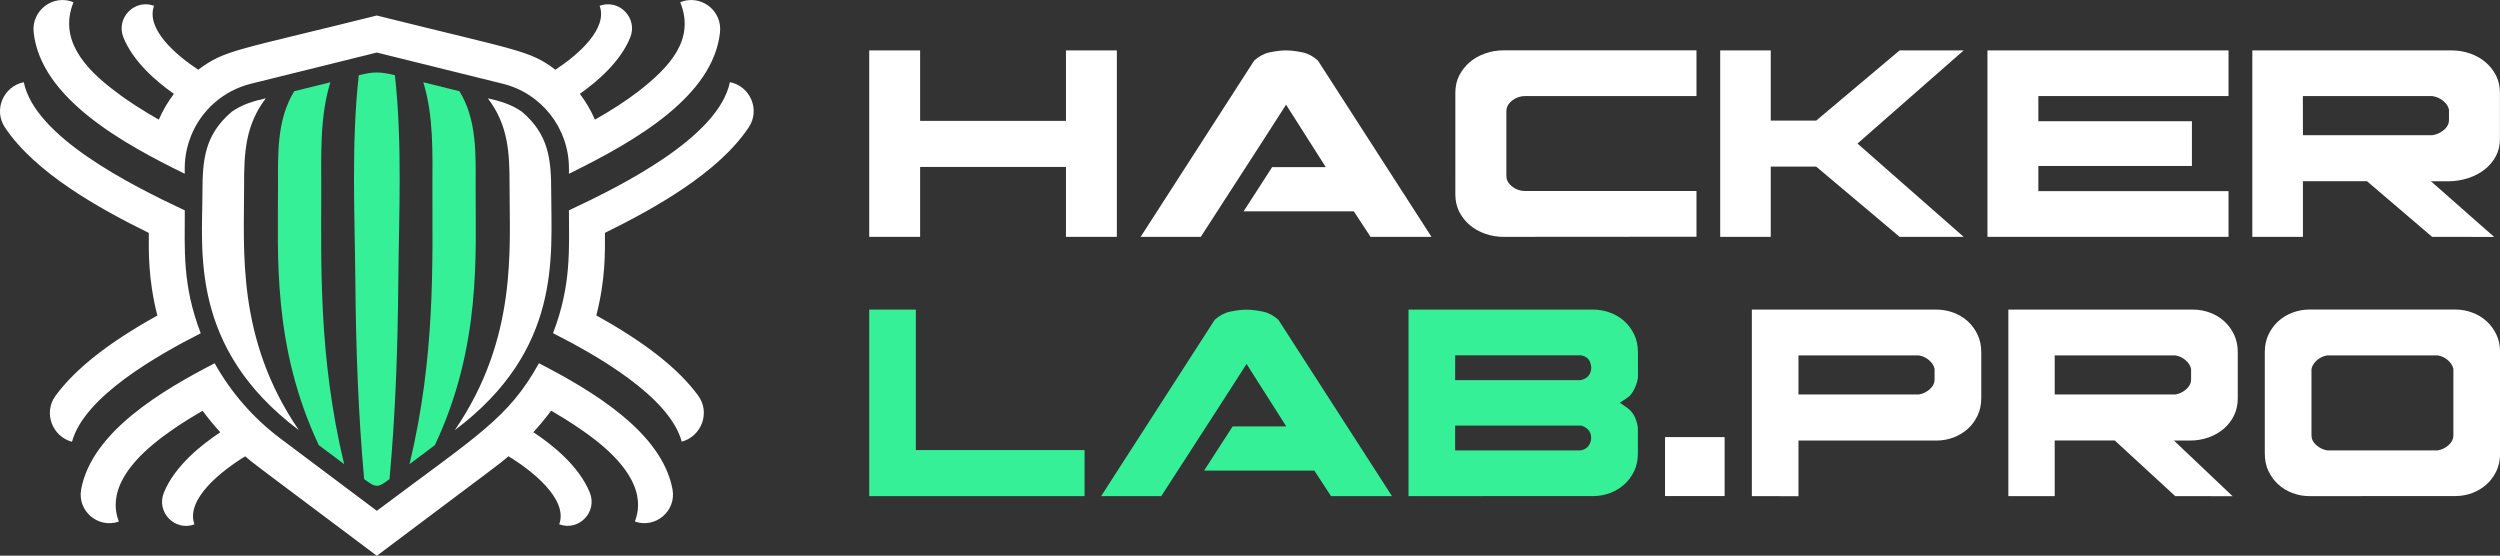
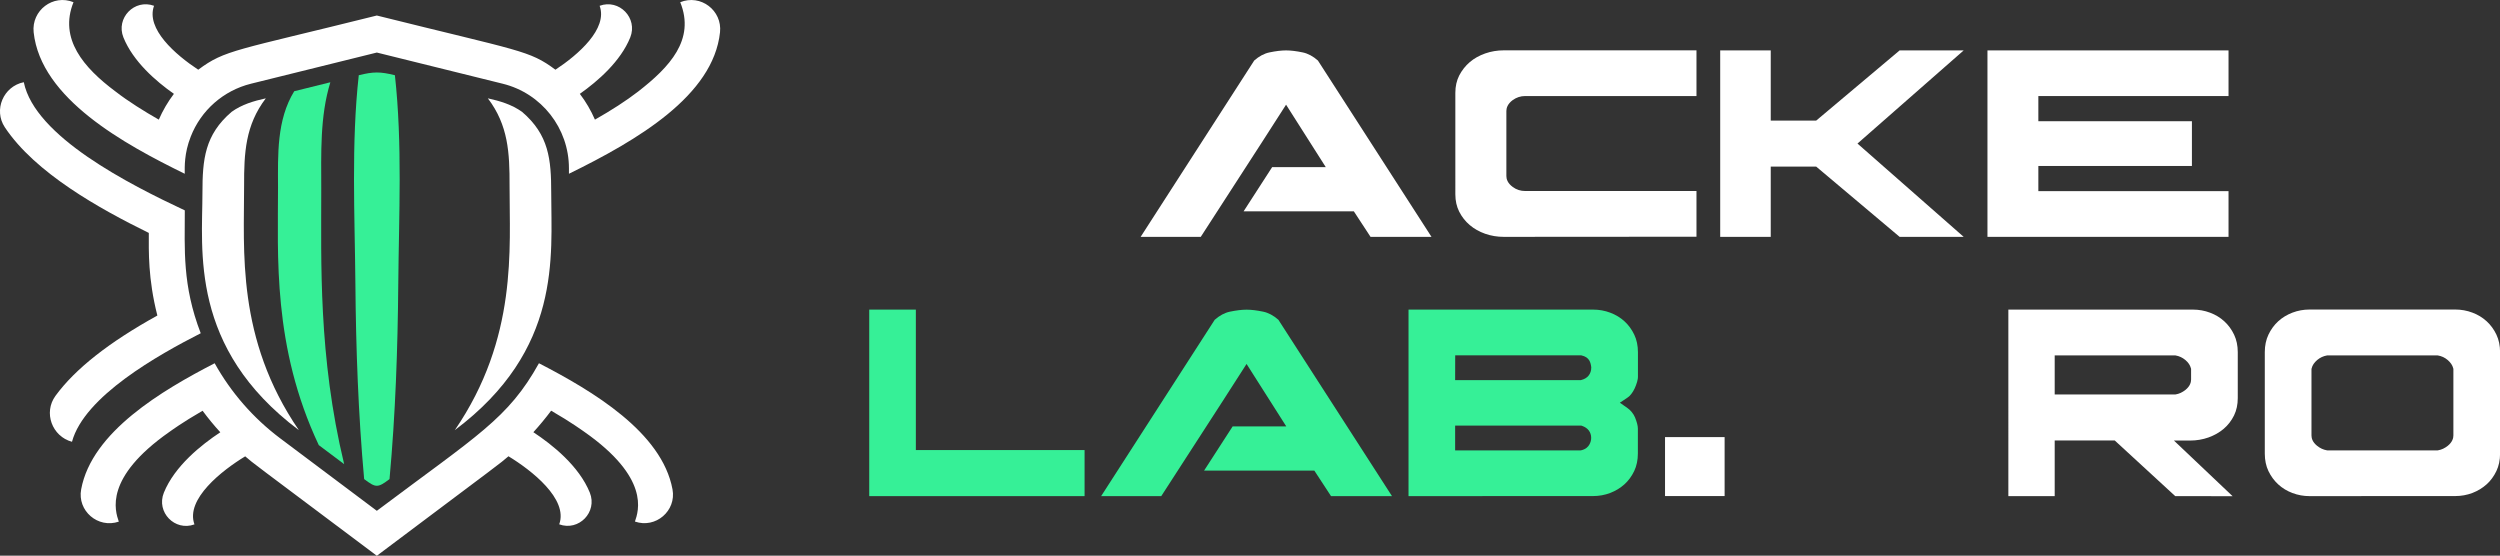
<svg xmlns="http://www.w3.org/2000/svg" version="1.1" id="a" x="0px" y="0px" viewBox="0 0 3625.6 805.9" style="enable-background:new 0 0 3625.6 805.9;" xml:space="preserve">
  <rect x="0" y="0" width="3625.6" height="805.9" fill="#333333" stroke="none" />
  <style type="text/css">
	.st0{fill:#FFFFFF;}
	.st1{fill:#36F097;}
</style>
  <path class="st0" d="M335.9,162.2c-38.9,33.3-42.3,68.8-42.3,117.3c0,82.8-19.3,225,139.8,344.3c-91.1-133.1-79.2-261.3-79.4-354.7  c-0.1-47.4,1.8-87.5,31.5-126.5C367.8,146.5,350.8,151.5,335.9,162.2L335.9,162.2z" />
  <path class="st1" d="M499.1,673.1c-37.7-156.5-33.1-293.9-33.2-399.1c0-51.5-2.1-104.9,13.2-154.7l-52.4,13  c-25.6,41.7-23.6,92.3-23.5,139.3c0.1,98.1-8.4,230.6,59.1,373.9C474.6,654.7,486.9,664,499.1,673.1z" />
  <path class="st1" d="M520.3,109.1c-11,99.5-5.8,202.2-4.9,302.2c0.8,94.6,4.2,189.3,12.7,283.5c17.1,12.9,19.7,12.9,36.8,0  c8.6-94.2,11.9-188.9,12.7-283.5c0.9-100,6.1-202.7-4.9-302.2C551.4,103.8,541.7,103.8,520.3,109.1L520.3,109.1z" />
-   <path class="st1" d="M593.9,673.1c12.3-9.2,24.5-18.4,36.8-27.6c67.4-143.2,59-275.6,59.1-373.9c0.1-47,2.2-97.6-23.5-139.3  l-52.4-13c15.3,49.8,13.2,103.2,13.2,154.7C627,379.6,631.6,516.7,593.9,673.1z" />
  <path class="st0" d="M799.4,279.5c0-48.5-3.4-84-42.3-117.3c-14.9-10.6-31.9-15.7-49.6-19.6c29.7,39.1,31.6,79.1,31.5,126.5  c-0.2,91.1,12.2,220.9-79.4,354.7C815.3,507,799.4,371.3,799.4,279.5L799.4,279.5z" />
-   <path class="st0" d="M825.1,305c0,54.7,4,107.9-23.1,178.2c61,30.8,168.9,91.5,186.7,157.3c29-7.8,41.6-42.4,23.9-66.7  c-28.7-39.2-77.7-77.6-147.8-116.3c13.7-53.5,12.5-92.3,12.5-119.8c71.4-35.2,164.6-86.8,208.7-153.3c16.7-25.2,2.2-59.3-27.5-65.3  C1042.3,199.1,900.7,269.7,825.1,305L825.1,305z" />
  <path class="st0" d="M267.9,252c0-10-0.9-29.5,8.7-53.8c14.9-38.3,47.5-66.9,87.4-76.8l182.5-45.2L729,121.4  c56.5,13.9,96.2,64.7,96.1,122.9v7.7c99.4-48.7,209.3-113.3,219.1-205.2c3.4-31.6-28-55.7-57.7-43.6c22,54.3-15.4,94.1-61.1,129.6  c-17.5,13.5-38.5,27-62.6,40.7c-5.8-13.3-13.1-25.9-21.9-37.4C867.1,117.6,900,89,914,54.3C925.3,26.2,898-2,869.6,8.4  c12.2,33.3-31.1,71-64.1,92.7c-38-28.3-50-26.5-259-78.6c-205.7,51.3-220,49.5-259,78.6c-33-21.7-76.3-59.3-64.1-92.7  C195-2,167.7,26.2,179,54.3c14,34.7,46.8,63.3,73.2,81.8c-8.8,11.6-16.1,24.1-21.9,37.4c-20.9-11.9-44.1-26.3-62.9-40.9  C121.3,98.2,85.2,56.2,106.6,3.2C77-8.9,45.5,15.1,48.8,46.8C59.1,143.2,180.8,209.3,267.9,252z" />
  <path class="st0" d="M215.8,337.8c0,26.7-1.3,65.8,12.4,119.8C158.1,496.4,109.2,534.8,80.5,574c-17.8,24.3-5.1,58.9,23.9,66.7  c17.8-66.1,125.7-126.3,186.7-157.4c-26.9-69.9-23.1-121.7-23.1-178.2C187.7,267.4,50.6,198.1,34.5,119.2  c-29.6,6-44.2,40.2-27.5,65.4C51.1,250.9,144.2,302.6,215.8,337.8z" />
  <path class="st0" d="M975.3,709.7C960,627,859.9,567.2,781.6,526.8c-44.6,80.3-88.6,104.1-235.1,214L406.1,635.5  c-38.8-29.2-71.1-66.2-94.8-108.7c-75.7,39.1-178.2,99.3-193.6,182.9c-5.8,31,24.2,57.1,54.6,46.8c-5.4-15.7-21.8-63.6,73.6-130.3  c2.2-1.5,17.9-13.2,47.9-30.5c8,10.8,16.6,21.3,25.7,31.2c-27.3,18-66.3,49-81.9,87.7c-11.3,28.1,15.9,56.3,44.4,45.9  c-13.4-36.7,40.3-78.5,73.6-98.7c13.9,11.9,2,2.5,190.9,144.2C734,665.2,722.9,674.1,737.4,661.7c33.3,20.2,87,62,73.6,98.7  c28.4,10.4,55.7-17.8,44.4-45.9c-15.6-38.7-54.6-69.7-81.9-87.7c9.1-10,17.7-20.4,25.8-31.2c30,17.3,45.7,29.1,47.9,30.5  c95.5,66.8,79,114.6,73.6,130.3h0.1C950.8,766.8,981.1,740.9,975.3,709.7L975.3,709.7z" />
-   <polygon class="st0" points="1545.9,343.5 1545.9,242.1 1334.4,242.1 1334.4,343.5 1260.6,343.5 1260.6,73.1 1334.4,73.1   1334.4,175.3 1545.9,175.3 1545.9,73.1 1619.7,73.1 1619.7,343.5 " />
  <path class="st0" d="M2180.7,343.5c-9.3,0-18.4-1.5-26.9-4.5c-8.5-3-16-7.2-22.3-12.6c-6.3-5.3-11.4-11.8-15.3-19.4  c-3.7-7.3-5.6-15.8-5.6-25.1V134.6c0-9.4,1.9-17.8,5.6-25.1c3.9-7.5,9-14,15.3-19.4c6.3-5.4,13.9-9.6,22.4-12.6  c8.6-3,17.6-4.5,26.9-4.5h279.5v66.3h-248.6c-6.5,0-12.5,2-17.8,5.8c-7.7,5.6-9.3,11.8-9.3,15.9v94.3c0,4.2,1.6,10.3,9.3,15.9  c5.3,3.9,11.3,5.8,17.8,5.8h248.6v66.3L2180.7,343.5L2180.7,343.5z" />
  <polygon class="st0" points="2754.9,343.5 2633.9,241.6 2568,241.6 2568,343.5 2494.7,343.5 2494.7,73.1 2568,73.1 2568,174.9   2633.9,174.9 2754.9,73.1 2847.8,73.1 2693.8,208.2 2847.8,343.5 " />
  <polygon class="st0" points="2882.3,343.5 2882.3,73.1 3231.9,73.1 3231.9,139.3 2956.1,139.3 2956.1,175.8 3178.8,175.8   3178.8,240.7 2956.1,240.7 2956.1,277.2 3231.9,277.2 3231.9,343.5 " />
-   <path class="st0" d="M3527.2,343.5l-94.5-80.7h-92.9v80.7h-73.4V73.1h289c9.3,0,18.3,1.5,26.9,4.5c8.5,3,16,7.2,22.3,12.6  c6.3,5.3,11.4,11.8,15.3,19.4c3.7,7.3,5.6,15.8,5.6,25.1v66.6c0,9.3-1.9,17.7-5.8,25c-4,7.5-9.4,14-16.1,19.3  c-6.8,5.4-14.9,9.7-24.1,12.7c-9.2,3-19,4.6-29,4.6h-25l91.6,80.7L3527.2,343.5L3527.2,343.5z M3339.8,196.1h187.4l0.7-0.1  c5.4-0.8,10.4-3,15-6.5c7.2-5.4,8.7-11.2,8.7-15.2V159l-0.3-1.2c-1.2-4.3-4.1-8.4-8.7-12c-4.3-3.4-9.3-5.5-14.7-6.4l-0.8-0.1h-187.4  L3339.8,196.1L3339.8,196.1z" />
  <polygon class="st1" points="1260.6,719.5 1260.6,449 1328.2,449 1328.2,652.7 1572.9,652.7 1572.9,719.5 " />
  <path class="st1" d="M2042.7,719.5V449h267.9c8.5,0,16.8,1.5,24.7,4.5c7.8,2.9,14.7,7.1,20.6,12.5c5.8,5.3,10.6,11.8,14.2,19.4  c3.5,7.4,5.3,15.9,5.3,25.3v36.1c0,1.2-0.2,3.4-1.2,7c-0.9,3.2-2.1,6.3-3.5,9.4c-1.3,2.9-3,5.6-4.9,8.1c-1.7,2.2-3.5,4-5.2,5.1  l-11.4,7.6l11.2,7.9c2.2,1.6,4.3,3.5,6.2,5.9c1.9,2.4,3.5,4.9,4.6,7.6c1.3,3.1,2.3,6.2,3.1,9.2c0.7,2.8,1,5.1,1,7v36.2  c0,9.4-1.8,17.9-5.3,25.3c-3.6,7.5-8.3,14-14.2,19.3c-5.9,5.3-12.8,9.5-20.6,12.5c-7.9,3-16.2,4.5-24.7,4.5L2042.7,719.5  L2042.7,719.5z M2110.3,653.2h181.9l1-0.2c6.6-1.5,9.9-5.1,11.6-8c1.9-3.2,2.8-6.6,2.8-10c0-8.2-4.8-14.5-13-17.3l-1.4-0.5h-182.9  V653.2L2110.3,653.2z M2110.3,551.3h182.1l1.1-0.3c8.9-2.2,14.2-8.9,14.2-17.9v-0.6l-0.1-0.6c-0.4-3.6-1.3-6.5-2.6-8.9  c-2.1-3.8-5.9-6.3-11.2-7.5l-1-0.2h-182.4L2110.3,551.3L2110.3,551.3z" />
  <path class="st0" d="M2501.1,633.9v85.5h-86.4v-85.5L2501.1,633.9L2501.1,633.9z" />
-   <path class="st0" d="M2540.6,719.5V449h267.9c8.5,0,16.8,1.5,24.7,4.5c7.8,2.9,14.7,7.1,20.6,12.5c5.8,5.3,10.6,11.8,14.2,19.4  c3.5,7.4,5.3,15.9,5.3,25.3v66.6c0,9.4-1.8,17.9-5.3,25.3c-3.6,7.5-8.3,14-14.2,19.3c-5.9,5.3-12.8,9.5-20.6,12.5  c-7.9,3-16.2,4.5-24.7,4.5h-200.3v80.7L2540.6,719.5L2540.6,719.5z M2608.2,572.1h174.2l0.8-0.1c5.1-0.8,9.9-3.1,14.3-6.6  c6.7-5.4,8.1-11.2,8.1-15V535l-0.3-1.1c-1.1-4.3-3.8-8.3-8.1-11.9c-4.1-3.4-8.8-5.6-14-6.5l-0.8-0.1h-174.2L2608.2,572.1  L2608.2,572.1z" />
  <path class="st0" d="M3154.6,719.5l-87.7-80.7h-87.1v80.7h-67.2V449h267.9c8.5,0,16.8,1.5,24.7,4.5c7.8,2.9,14.7,7.1,20.6,12.5  c5.8,5.3,10.6,11.8,14.2,19.4c3.5,7.4,5.3,15.9,5.3,25.3v66.6c0,9.4-1.8,17.8-5.4,25.2c-3.7,7.5-8.7,14-14.9,19.3  c-6.3,5.4-13.8,9.6-22.1,12.6c-8.5,3-17.4,4.5-26.6,4.5h-23.6l85.1,80.7L3154.6,719.5L3154.6,719.5z M2979.8,572.1h174.6l0.8-0.1  c5.1-0.8,9.9-3.1,14.3-6.6c6.7-5.4,8.1-11.2,8.1-15V535l-0.3-1.1c-1.1-4.3-3.8-8.3-8.1-11.9c-4.1-3.4-8.8-5.6-14-6.5l-0.8-0.1  h-174.6L2979.8,572.1L2979.8,572.1z" />
  <path class="st0" d="M3349.3,719.5c-8.5,0-16.8-1.5-24.7-4.5c-7.8-2.9-14.7-7.1-20.6-12.5c-5.8-5.3-10.6-11.8-14.2-19.3  c-3.5-7.3-5.3-15.9-5.3-25.3V510.6c0-9.4,1.8-17.9,5.3-25.3c3.6-7.5,8.3-14,14.2-19.4c5.8-5.3,12.8-9.5,20.6-12.5  c7.9-3,16.2-4.5,24.7-4.5h211.6c8.5,0,16.8,1.5,24.7,4.5c7.8,2.9,14.7,7.1,20.6,12.5c5.8,5.3,10.6,11.8,14.2,19.4  c3.5,7.4,5.3,15.9,5.3,25.3v147.2c0,9.4-1.8,17.9-5.3,25.3c-3.6,7.5-8.3,14-14.2,19.3c-5.9,5.3-12.8,9.5-20.6,12.5  c-7.9,3-16.2,4.5-24.7,4.5L3349.3,719.5L3349.3,719.5z M3374.6,515.5c-5.2,0.9-9.9,3.1-14,6.5c-4.3,3.7-7.1,7.7-8.1,12l-0.3,1.1  v96.4c0,3.9,1.4,9.6,8.1,15c4.3,3.5,9.1,5.7,14.3,6.6l0.8,0.1h159.4l0.8-0.1c5.1-0.8,9.9-3.1,14.3-6.6c6.7-5.4,8.1-11.2,8.1-15V535  l-0.3-1.1c-1.1-4.3-3.8-8.3-8.1-11.9c-4.1-3.5-8.8-5.6-14-6.5l-0.8-0.1h-159.4L3374.6,515.5L3374.6,515.5z" />
  <path class="st0" d="M1911.3,87.8c-7-6.2-14.4-10.2-22.1-11.8c-9.1-1.9-17.2-2.9-24.1-2.9s-15,1-24.1,2.9  c-7.7,1.6-15.1,5.6-22.1,11.8l-164.7,255.7h87.2l88.7-137.2l35-54.5l57.6,90.6h-77.8l-41.4,64.1h159.9l24.2,37h88.4  C2076,343.4,1911.3,87.8,1911.3,87.8z" />
  <path class="st1" d="M1854,463.8c-7-6.2-14.4-10.2-22.1-11.8c-9.1-1.9-17.2-2.9-24.1-2.9s-15,1-24.1,2.9  c-7.7,1.6-15.1,5.6-22.1,11.8l-164.7,255.7h87.2l88.7-137.2l35-54.5l57.6,90.6h-77.8l-41.4,64.1h159.9l24.2,37h88.4L1854,463.8  L1854,463.8z" />
</svg>